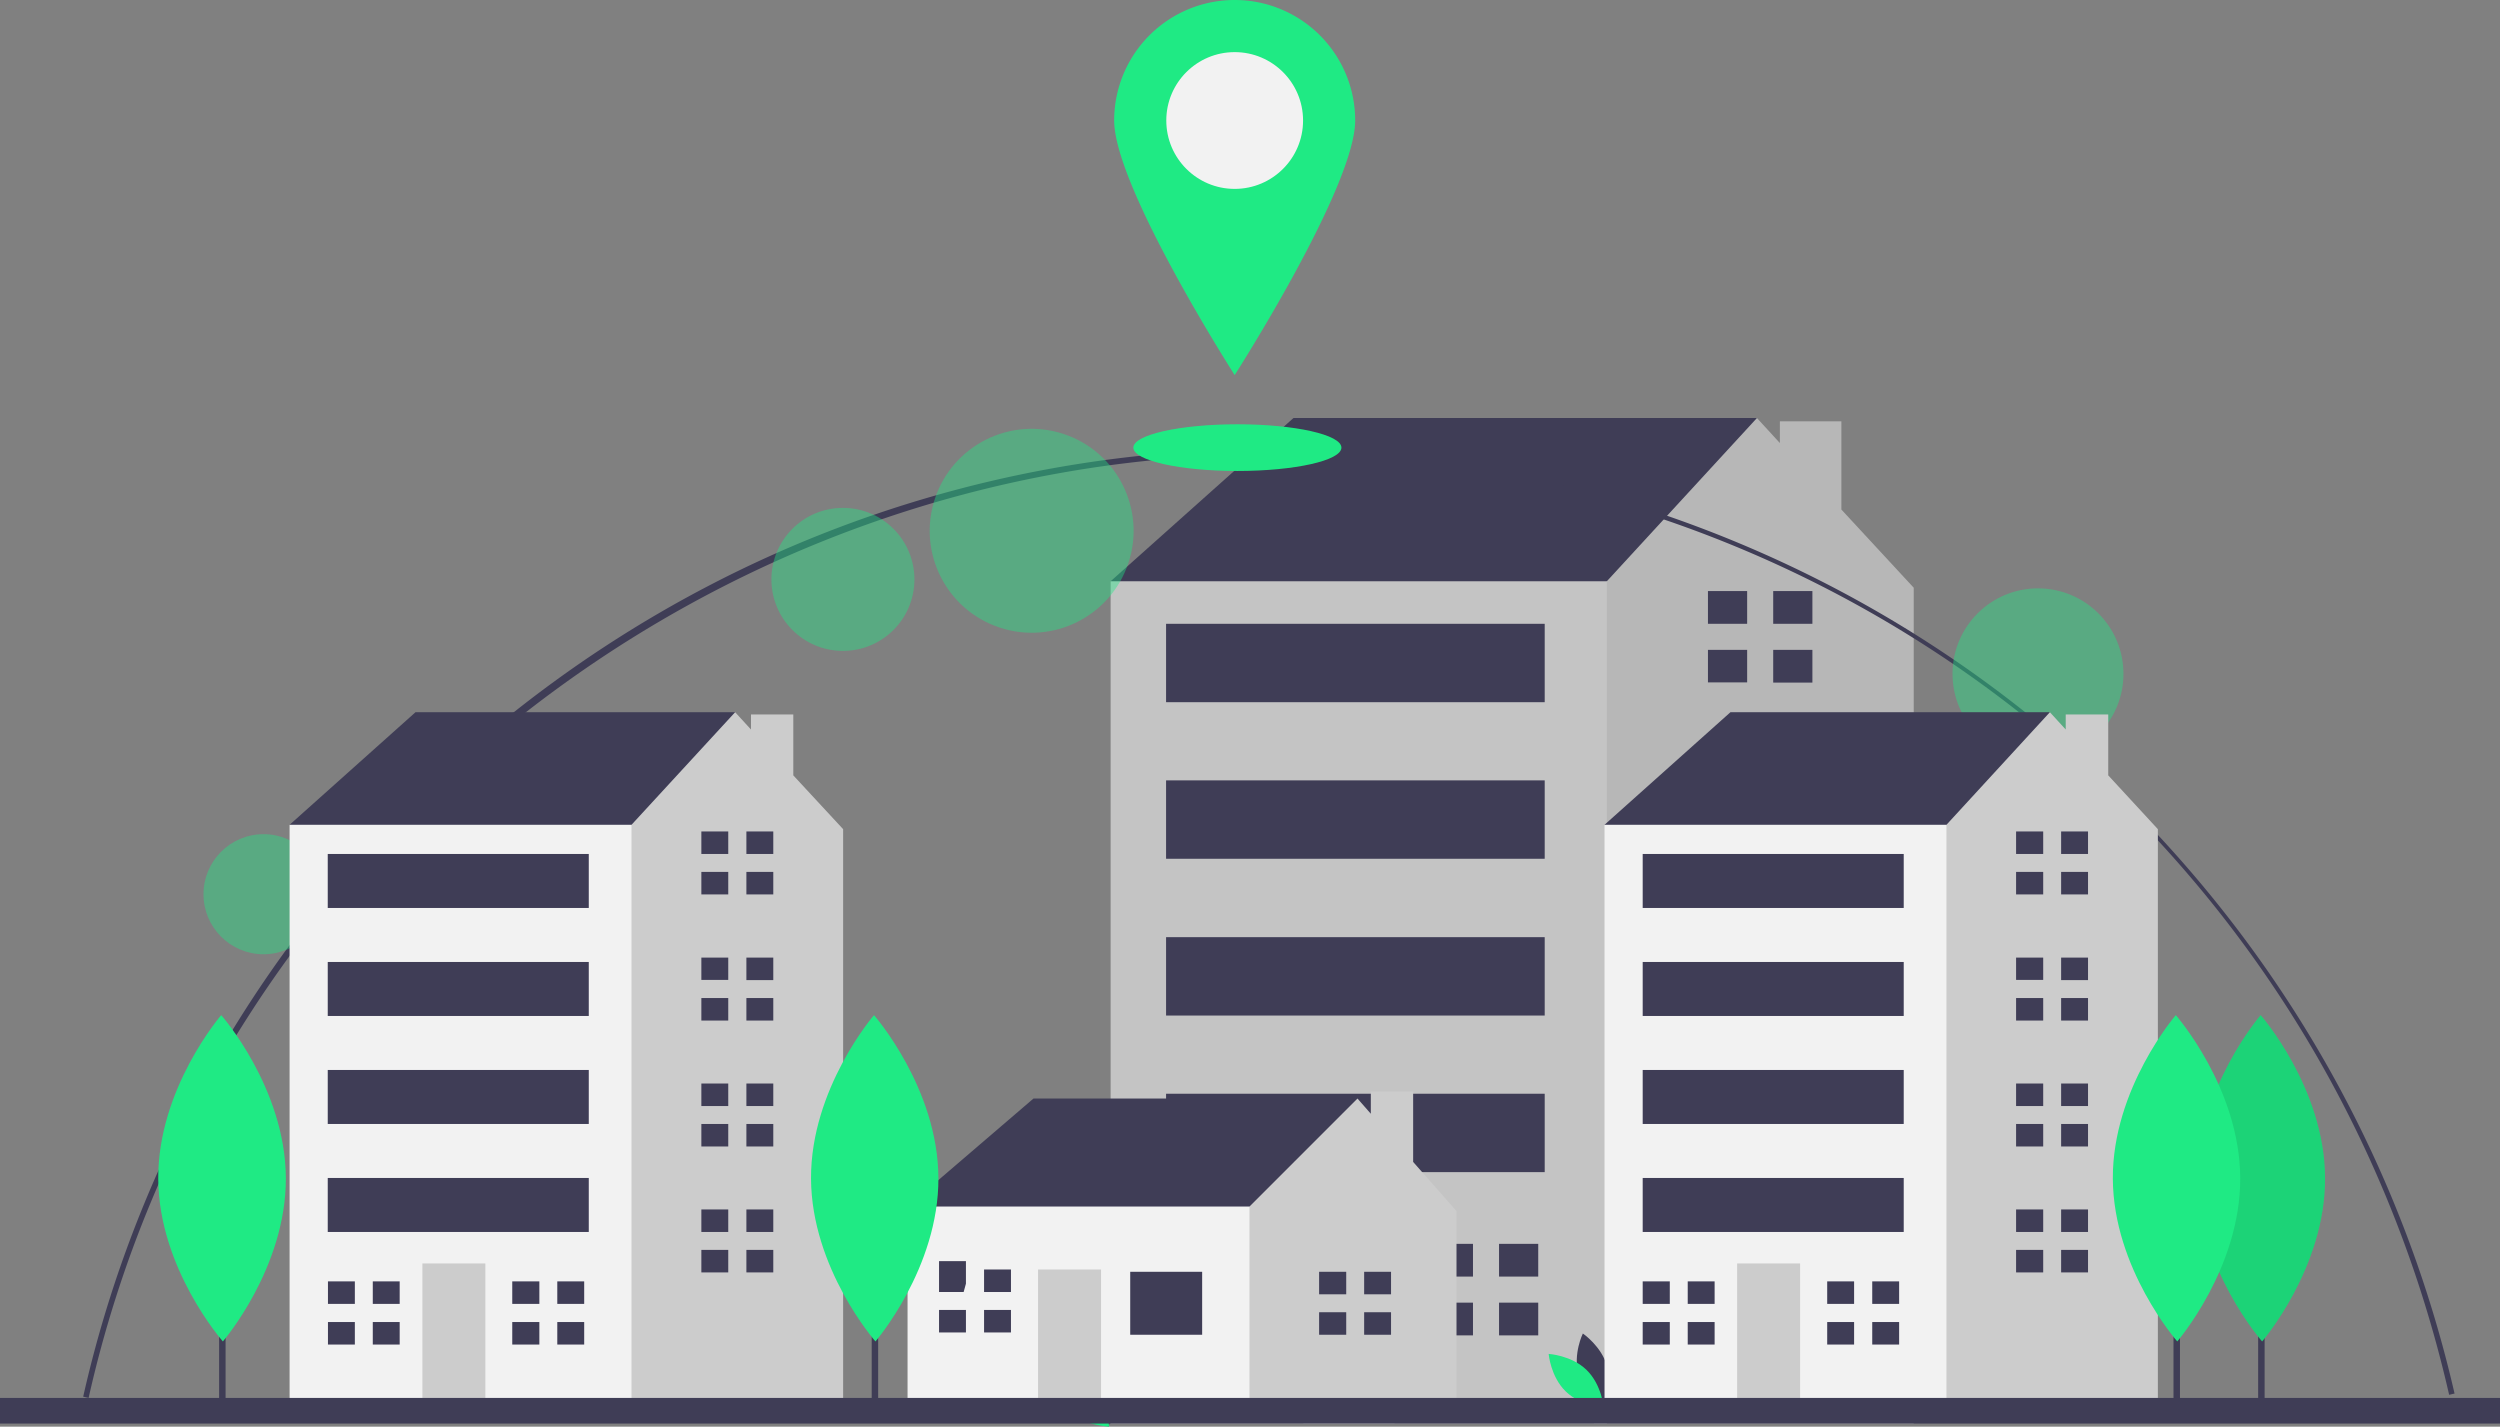
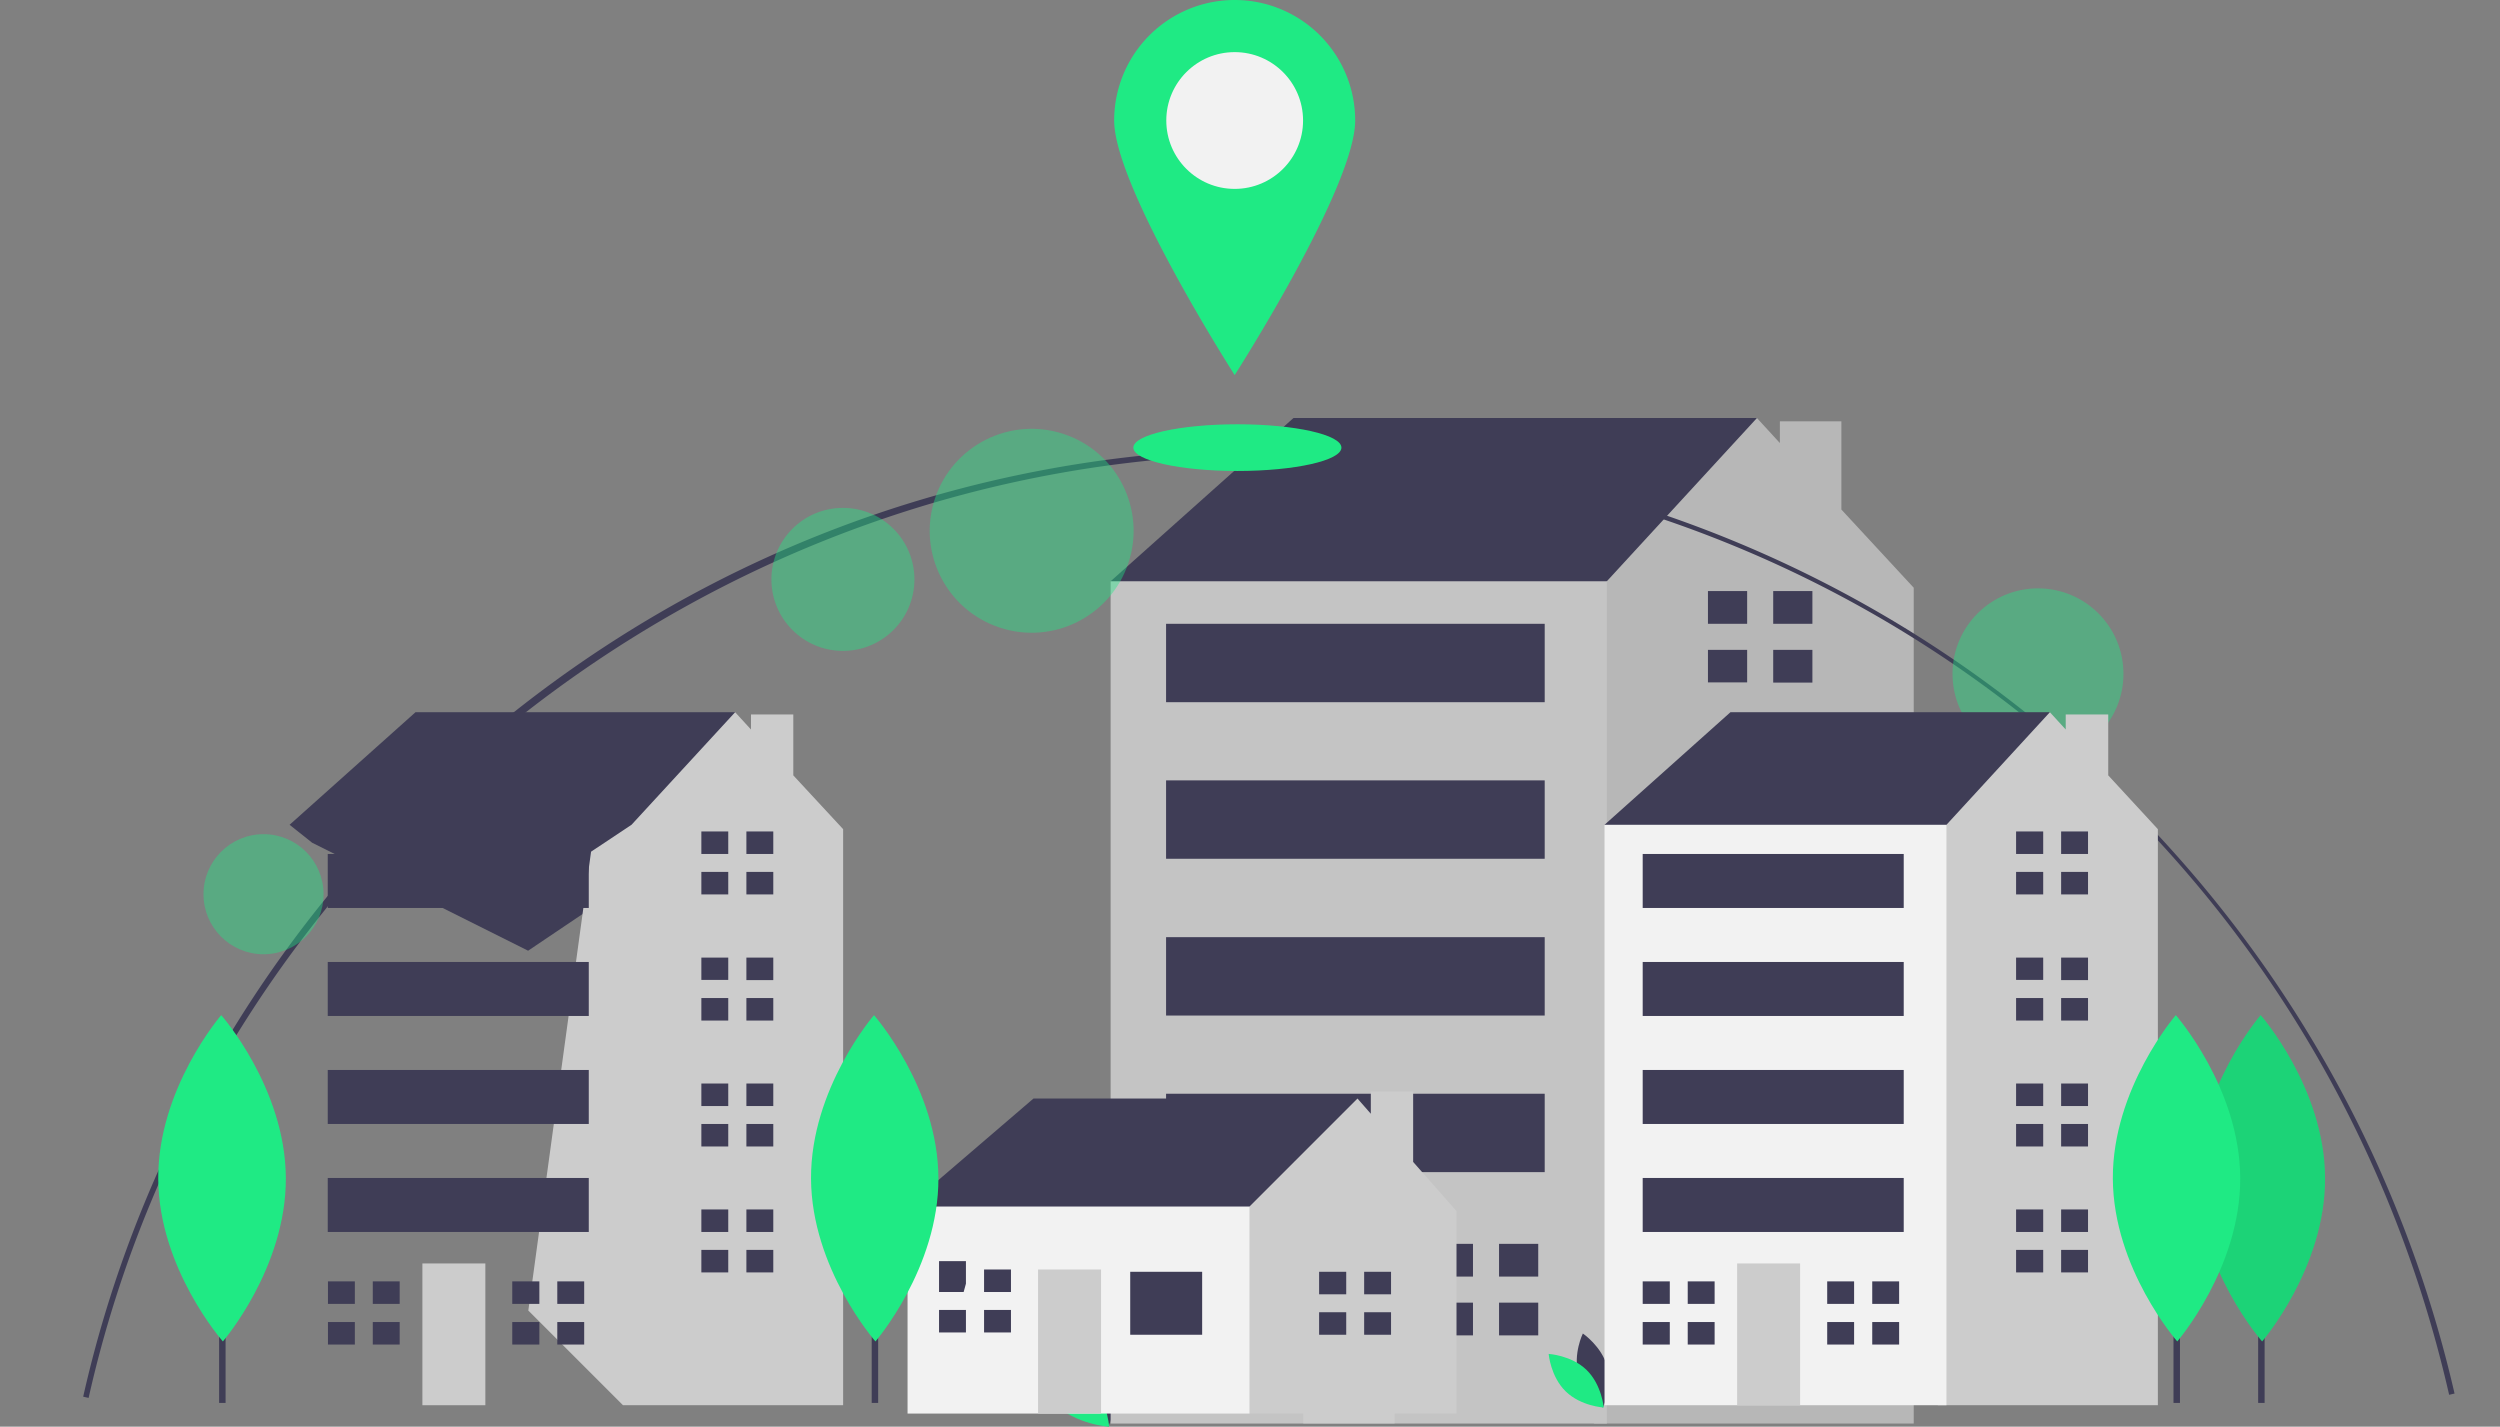
<svg xmlns="http://www.w3.org/2000/svg" id="Layer_1" data-name="Layer 1" viewBox="0 0 1199.1 684.3">
  <rect x="0" y="0" width="1199.1" height="684.3" fill="#808080" stroke="none" />
  <defs>
    <style>.cls-1,.cls-7{fill:#1fea84;}.cls-2{fill:#3f3d56;}.cls-3{fill:#b7b7b7;}.cls-4{fill:#c4c4c4;}.cls-5{fill:#ccc;}.cls-6{opacity:0.1;}.cls-6,.cls-7{isolation:isolate;}.cls-7{opacity:0.4;}.cls-8{fill:#f2f2f2;}</style>
  </defs>
  <title>Franquia Nova Versão</title>
  <g id="Layer_3" data-name="Layer 3">
    <path class="cls-1" d="M1045,534.1c.3,62.7-43.8,113.8-43.8,113.8s-44.6-50.6-44.9-113.4,43.8-113.8,43.8-113.8S1044.8,471.3,1045,534.1Z" transform="translate(-10.9 -9.4)" />
    <path class="cls-2" d="M525.5,670.6c3.8,14.2,17,23,17,23s6.9-14.2,3.1-28.5-17-23-17-23S521.6,656.4,525.5,670.6Z" transform="translate(-10.9 -9.4)" />
    <path class="cls-1" d="M531.1,667.6c10.6,10.3,11.8,26.1,11.8,26.1s-15.8-.9-26.4-11.1-11.8-26.1-11.8-26.1S520.6,657.3,531.1,667.6Z" transform="translate(-10.9 -9.4)" />
    <polygon class="cls-2" points="548.4 291.3 532.7 278.8 620.4 200.5 842.7 200.5 842.7 269.4 698.7 366.5 548.4 291.3" />
    <polygon class="cls-3" points="883.2 244.4 883.2 202.1 853.7 202.1 853.7 212.5 842.7 200.5 770.7 278.8 742.5 297.6 698.8 616.9 764.7 682.8 917.9 682.8 917.9 281.9 883.2 244.4" />
    <rect class="cls-4" x="532.7" y="278.8" width="238" height="404" />
    <rect class="cls-5" x="625.1" y="584.1" width="43.8" height="98.6" />
    <polygon class="cls-2" points="578.1 612.3 578.1 596.6 559.3 596.6 559.3 612.3 576.5 612.3 578.1 612.3" />
    <polygon class="cls-2" points="576.5 624.8 559.3 624.8 559.3 640.5 578.1 640.5 578.1 624.8 576.5 624.8" />
    <rect class="cls-2" x="590.6" y="596.6" width="18.8" height="15.7" />
-     <rect class="cls-2" x="590.6" y="624.8" width="18.8" height="15.7" />
    <polygon class="cls-2" points="706.5 612.3 706.5 596.6 687.7 596.6 687.7 612.3 704.9 612.3 706.5 612.3" />
    <polygon class="cls-2" points="704.9 624.8 687.7 624.8 687.7 640.5 706.5 640.5 706.5 624.8 704.9 624.8" />
    <rect class="cls-2" x="719" y="596.6" width="18.8" height="15.7" />
    <rect class="cls-2" x="719" y="624.8" width="18.8" height="15.7" />
    <polygon class="cls-2" points="838 299.2 838 283.5 819.2 283.5 819.2 299.2 836.4 299.2 838 299.2" />
    <polygon class="cls-2" points="836.4 311.7 819.2 311.7 819.2 327.3 838 327.3 838 311.7 836.4 311.7" />
    <rect class="cls-2" x="850.5" y="283.5" width="18.8" height="15.7" />
    <rect class="cls-2" x="850.5" y="311.7" width="18.8" height="15.7" />
    <polygon class="cls-2" points="838 386.8 838 371.2 819.2 371.2 819.2 386.8 836.4 386.8 838 386.8" />
    <polygon class="cls-2" points="836.4 399.4 819.2 399.4 819.2 415 838 415 838 399.4 836.4 399.4" />
    <rect class="cls-2" x="850.5" y="371.2" width="18.8" height="15.7" />
    <rect class="cls-2" x="850.5" y="399.4" width="18.8" height="15.7" />
    <polygon class="cls-2" points="838 474.5 838 458.9 819.2 458.9 819.2 474.5 836.4 474.5 838 474.5" />
    <polygon class="cls-2" points="836.4 487 819.2 487 819.2 502.7 838 502.7 838 487 836.4 487" />
    <rect class="cls-2" x="850.5" y="458.9" width="18.8" height="15.7" />
    <rect class="cls-2" x="850.5" y="487" width="18.8" height="15.7" />
    <polygon class="cls-2" points="838 562.2 838 546.5 819.2 546.5 819.2 562.2 836.4 562.2 838 562.2" />
    <polygon class="cls-2" points="836.4 574.7 819.2 574.7 819.2 590.4 838 590.4 838 574.7 836.4 574.7" />
    <rect class="cls-2" x="850.5" y="546.5" width="18.8" height="15.7" />
    <rect class="cls-2" x="850.5" y="574.7" width="18.8" height="15.7" />
    <rect class="cls-2" x="559.3" y="299.2" width="181.6" height="37.6" />
    <rect class="cls-2" x="559.3" y="374.3" width="181.6" height="37.6" />
    <rect class="cls-2" x="559.3" y="449.5" width="181.6" height="37.6" />
    <rect class="cls-2" x="559.3" y="524.6" width="181.6" height="37.6" />
  </g>
  <g id="Layer_2" data-name="Layer 2">
    <path class="cls-2" d="M53.4,679.9l-2.6-.6C79.4,552.3,151.2,436.9,253,354.5,503.5,152,870.7,190.8,1073.2,441.3a584,584,0,0,1,115,236.5l-2.6.6c-60.5-265.5-293.2-451-565.9-451C350.5,227.4,112.3,417.7,53.4,679.9Z" transform="translate(-10.9 -9.4)" />
    <rect class="cls-2" x="1083.1" y="549.3" width="3.1" height="123.6" />
    <path class="cls-1" d="M1126.1,574.4c.2,43.2-30.2,78.4-30.2,78.4s-30.7-34.9-30.9-78.1,30.2-78.4,30.2-78.4S1125.9,531.2,1126.1,574.4Z" transform="translate(-10.9 -9.4)" />
    <path class="cls-6" d="M1126.1,574.4c.2,43.2-30.2,78.4-30.2,78.4s-30.7-34.9-30.9-78.1,30.2-78.4,30.2-78.4S1125.9,531.2,1126.1,574.4Z" transform="translate(-10.9 -9.4)" />
    <circle class="cls-7" cx="505.7" cy="263.95" r="48.9" transform="translate(84.47 650.83) rotate(-71.56)" />
    <circle class="cls-7" cx="404.3" cy="277.9" r="34.3" />
    <circle class="cls-7" cx="126.4" cy="428.9" r="28.8" />
    <circle class="cls-7" cx="977.5" cy="323.2" r="41" />
    <path class="cls-2" d="M768,668.6c2.7,9.8,11.7,15.9,11.7,15.9s4.8-9.8,2.1-19.6S770.1,649,770.1,649,765.3,658.8,768,668.6Z" transform="translate(-10.9 -9.4)" />
    <path class="cls-1" d="M771.9,666.5c7.3,7.1,8.2,18,8.2,18s-10.9-.6-18.2-7.7-8.2-18-8.2-18S764.6,659.4,771.9,666.5Z" transform="translate(-10.9 -9.4)" />
    <polygon class="cls-2" points="441.7 589.5 435.3 578.7 495.7 526.9 651.1 526.9 651.1 542 595 602.5 530.2 615.4 441.7 589.5" />
    <polygon class="cls-5" points="677.8 557.3 677.8 523.5 657.5 523.5 657.5 534.2 651.1 526.9 599.3 578.7 590.7 587.3 579.9 630.5 599.3 678 698.6 678 698.6 580.9 677.8 557.3" />
    <rect class="cls-8" x="435.3" y="578.7" width="164" height="99.3" />
    <rect class="cls-2" x="542.1" y="610" width="34.5" height="30.2" />
    <rect class="cls-5" x="497.9" y="608.9" width="30.2" height="69.1" />
    <polygon class="cls-2" points="463.3 615.7 463.3 604.9 450.4 604.9 450.4 619.7 462.2 619.7 463.3 615.7" />
    <polygon class="cls-2" points="462.2 628.3 450.4 628.3 450.4 639.1 463.3 639.1 463.3 628.3 462.2 628.3" />
    <rect class="cls-2" x="472" y="608.9" width="12.9" height="10.8" />
    <rect class="cls-2" x="472" y="628.3" width="12.9" height="10.8" />
    <polygon class="cls-2" points="645.7 620.8 645.7 610 632.7 610 632.7 620.8 644.6 620.8 645.7 620.8" />
    <polygon class="cls-2" points="644.6 629.4 632.7 629.4 632.7 640.2 645.7 640.2 645.7 629.4 644.6 629.4" />
    <rect class="cls-2" x="654.3" y="610" width="12.9" height="10.8" />
    <rect class="cls-2" x="654.3" y="629.4" width="12.9" height="10.8" />
    <polygon class="cls-2" points="149.7 404.2 138.9 395.6 199.3 341.6 352.6 341.6 352.6 389.1 253.3 456 149.7 404.2" />
    <polygon class="cls-5" points="380.5 371.9 380.5 342.7 360.2 342.7 360.2 349.9 352.6 341.6 302.9 395.6 283.5 408.5 253.4 628.6 298.8 674 404.4 674 404.4 397.7 380.5 371.9" />
-     <rect class="cls-8" x="138.9" y="395.6" width="164" height="278.4" />
    <rect class="cls-5" x="202.6" y="606" width="30.2" height="68" />
    <polygon class="cls-2" points="170.2 625.4 170.2 614.6 157.3 614.6 157.3 625.4 169.1 625.4 170.2 625.4" />
    <polygon class="cls-2" points="169.1 634.1 157.3 634.1 157.3 644.9 170.2 644.9 170.2 634.1 169.1 634.1" />
    <rect class="cls-2" x="178.8" y="614.6" width="12.9" height="10.8" />
    <rect class="cls-2" x="178.8" y="634.1" width="12.9" height="10.8" />
    <polygon class="cls-2" points="258.7 625.4 258.7 614.6 245.7 614.6 245.7 625.4 257.6 625.4 258.7 625.4" />
    <polygon class="cls-2" points="257.6 634.1 245.7 634.1 245.7 644.9 258.7 644.9 258.7 634.1 257.6 634.1" />
    <rect class="cls-2" x="267.3" y="614.6" width="12.9" height="10.8" />
    <rect class="cls-2" x="267.3" y="634.1" width="12.9" height="10.8" />
    <polygon class="cls-2" points="349.3 409.6 349.3 398.8 336.4 398.8 336.4 409.6 348.2 409.6 349.3 409.6" />
    <polygon class="cls-2" points="348.2 418.2 336.4 418.2 336.4 429 349.3 429 349.3 418.2 348.2 418.2" />
    <rect class="cls-2" x="358" y="398.8" width="12.9" height="10.8" />
    <rect class="cls-2" x="358" y="418.2" width="12.9" height="10.8" />
    <polygon class="cls-2" points="349.3 470 349.3 459.3 336.4 459.3 336.4 470 348.2 470 349.3 470" />
    <polygon class="cls-2" points="348.2 478.7 336.4 478.7 336.4 489.5 349.3 489.5 349.3 478.7 348.2 478.7" />
    <rect class="cls-2" x="358" y="459.3" width="12.9" height="10.8" />
    <rect class="cls-2" x="358" y="478.7" width="12.9" height="10.8" />
    <polygon class="cls-2" points="349.3 530.5 349.3 519.7 336.4 519.7 336.4 530.5 348.2 530.5 349.3 530.5" />
    <polygon class="cls-2" points="348.2 539.1 336.4 539.1 336.4 549.9 349.3 549.9 349.3 539.1 348.2 539.1" />
    <rect class="cls-2" x="358" y="519.7" width="12.9" height="10.8" />
    <rect class="cls-2" x="358" y="539.1" width="12.9" height="10.8" />
    <polygon class="cls-2" points="349.3 590.9 349.3 580.1 336.4 580.1 336.4 590.9 348.2 590.9 349.3 590.9" />
    <polygon class="cls-2" points="348.2 599.5 336.4 599.5 336.4 610.3 349.3 610.3 349.3 599.5 348.2 599.5" />
    <rect class="cls-2" x="358" y="580.1" width="12.9" height="10.8" />
    <rect class="cls-2" x="358" y="599.5" width="12.9" height="10.8" />
    <rect class="cls-2" x="157.2" y="409.6" width="125.2" height="25.9" />
    <rect class="cls-2" x="157.2" y="461.4" width="125.2" height="25.9" />
    <rect class="cls-2" x="157.2" y="513.2" width="125.2" height="25.9" />
    <rect class="cls-2" x="157.2" y="565" width="125.2" height="25.9" />
    <polygon class="cls-2" points="780.4 404.2 769.6 395.6 830 341.6 983.2 341.6 983.2 389.1 883.9 456 780.4 404.2" />
    <polygon class="cls-5" points="1011.2 371.9 1011.2 342.7 990.8 342.7 990.8 349.9 983.2 341.6 933.6 395.6 914.2 408.5 884 628.6 929.5 674 1035 674 1035 397.7 1011.2 371.9" />
    <rect class="cls-8" x="769.6" y="395.6" width="164" height="278.4" />
    <rect class="cls-5" x="833.2" y="606" width="30.2" height="68" />
    <polygon class="cls-2" points="800.9 625.4 800.9 614.6 787.9 614.6 787.9 625.4 799.8 625.4 800.9 625.4" />
    <polygon class="cls-2" points="799.8 634.1 787.9 634.1 787.9 644.9 800.9 644.9 800.9 634.1 799.8 634.1" />
    <rect class="cls-2" x="809.5" y="614.6" width="12.9" height="10.8" />
    <rect class="cls-2" x="809.5" y="634.1" width="12.9" height="10.8" />
    <polygon class="cls-2" points="889.3 625.4 889.3 614.6 876.4 614.6 876.4 625.4 888.3 625.4 889.3 625.4" />
    <polygon class="cls-2" points="888.3 634.1 876.4 634.1 876.4 644.9 889.3 644.9 889.3 634.1 888.3 634.1" />
    <rect class="cls-2" x="898" y="614.6" width="12.9" height="10.8" />
    <rect class="cls-2" x="898" y="634.1" width="12.9" height="10.8" />
    <polygon class="cls-2" points="980 409.6 980 398.8 967 398.8 967 409.6 978.9 409.6 980 409.6" />
    <polygon class="cls-2" points="978.9 418.2 967 418.2 967 429 980 429 980 418.2 978.9 418.2" />
    <rect class="cls-2" x="988.6" y="398.8" width="12.9" height="10.8" />
    <rect class="cls-2" x="988.6" y="418.2" width="12.9" height="10.8" />
    <polygon class="cls-2" points="980 470 980 459.3 967 459.3 967 470 978.9 470 980 470" />
    <polygon class="cls-2" points="978.9 478.7 967 478.7 967 489.5 980 489.5 980 478.7 978.9 478.7" />
    <rect class="cls-2" x="988.6" y="459.3" width="12.9" height="10.8" />
    <rect class="cls-2" x="988.6" y="478.7" width="12.9" height="10.8" />
    <polygon class="cls-2" points="980 530.5 980 519.7 967 519.7 967 530.5 978.9 530.5 980 530.5" />
    <polygon class="cls-2" points="978.9 539.1 967 539.1 967 549.9 980 549.9 980 539.1 978.9 539.1" />
    <rect class="cls-2" x="988.6" y="519.7" width="12.9" height="10.8" />
    <rect class="cls-2" x="988.6" y="539.1" width="12.9" height="10.8" />
    <polygon class="cls-2" points="980 590.9 980 580.1 967 580.1 967 590.9 978.9 590.9 980 590.9" />
    <polygon class="cls-2" points="978.9 599.5 967 599.5 967 610.3 980 610.3 980 599.5 978.9 599.5" />
    <rect class="cls-2" x="988.6" y="580.1" width="12.9" height="10.8" />
    <rect class="cls-2" x="988.6" y="599.5" width="12.9" height="10.8" />
    <rect class="cls-2" x="787.9" y="409.6" width="125.2" height="25.9" />
    <rect class="cls-2" x="787.9" y="461.4" width="125.2" height="25.9" />
    <rect class="cls-2" x="787.9" y="513.2" width="125.2" height="25.9" />
    <rect class="cls-2" x="787.9" y="565" width="125.2" height="25.9" />
-     <rect class="cls-2" y="670.5" width="1199.1" height="12.3" />
    <rect class="cls-2" x="105.1" y="549.3" width="3.1" height="123.6" />
    <path class="cls-1" d="M148,574.4c.2,43.2-30.2,78.4-30.2,78.4s-30.8-34.9-31-78.1S117,496.3,117,496.3,147.8,531.2,148,574.4Z" transform="translate(-10.9 -9.4)" />
    <rect class="cls-2" x="418.1" y="549.3" width="3.1" height="123.6" />
    <path class="cls-1" d="M461,574.4c.2,43.2-30.2,78.4-30.2,78.4s-30.7-34.9-30.9-78.1,30.2-78.4,30.2-78.4S460.8,531.2,461,574.4Z" transform="translate(-10.9 -9.4)" />
    <rect class="cls-2" x="1042.5" y="549.3" width="3.1" height="123.6" />
    <path class="cls-1" d="M1085.4,574.4c.2,43.2-30.2,78.4-30.2,78.4s-30.7-34.9-30.9-78.1,30.2-78.4,30.2-78.4S1085.2,531.2,1085.4,574.4Z" transform="translate(-10.9 -9.4)" />
    <ellipse class="cls-1" cx="593.5" cy="214.7" rx="49.9" ry="11.2" />
    <path class="cls-1" d="M660.9,67.2c0,31.9-57.8,122.1-57.8,122.1S545.3,99.1,545.3,67.2a57.8,57.8,0,1,1,115.6,0Z" transform="translate(-10.9 -9.4)" />
    <circle class="cls-8" cx="592.2" cy="57.8" r="32.8" />
  </g>
</svg>